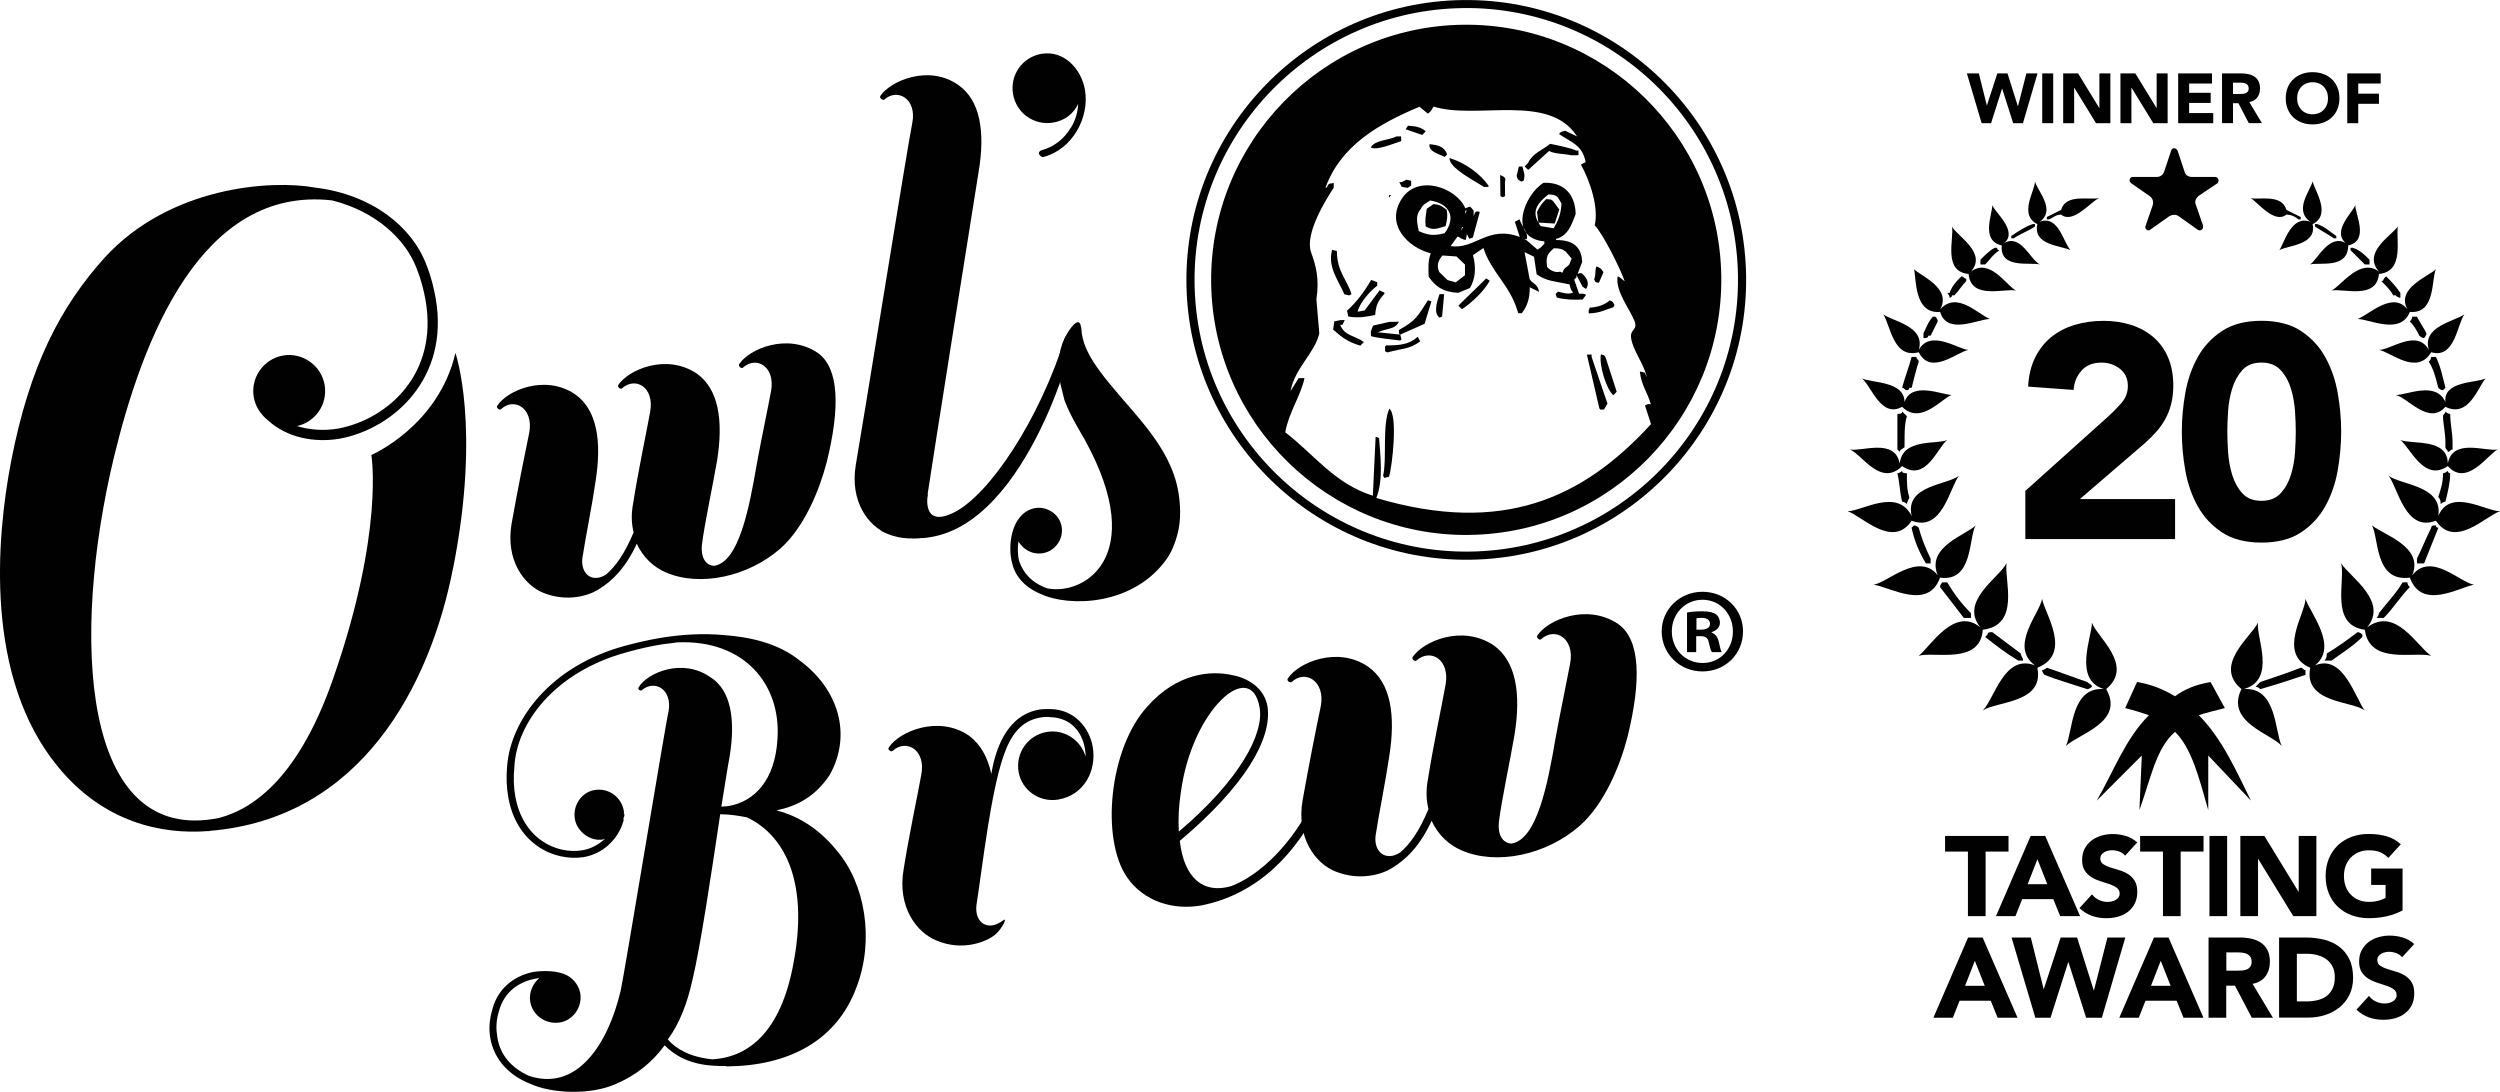
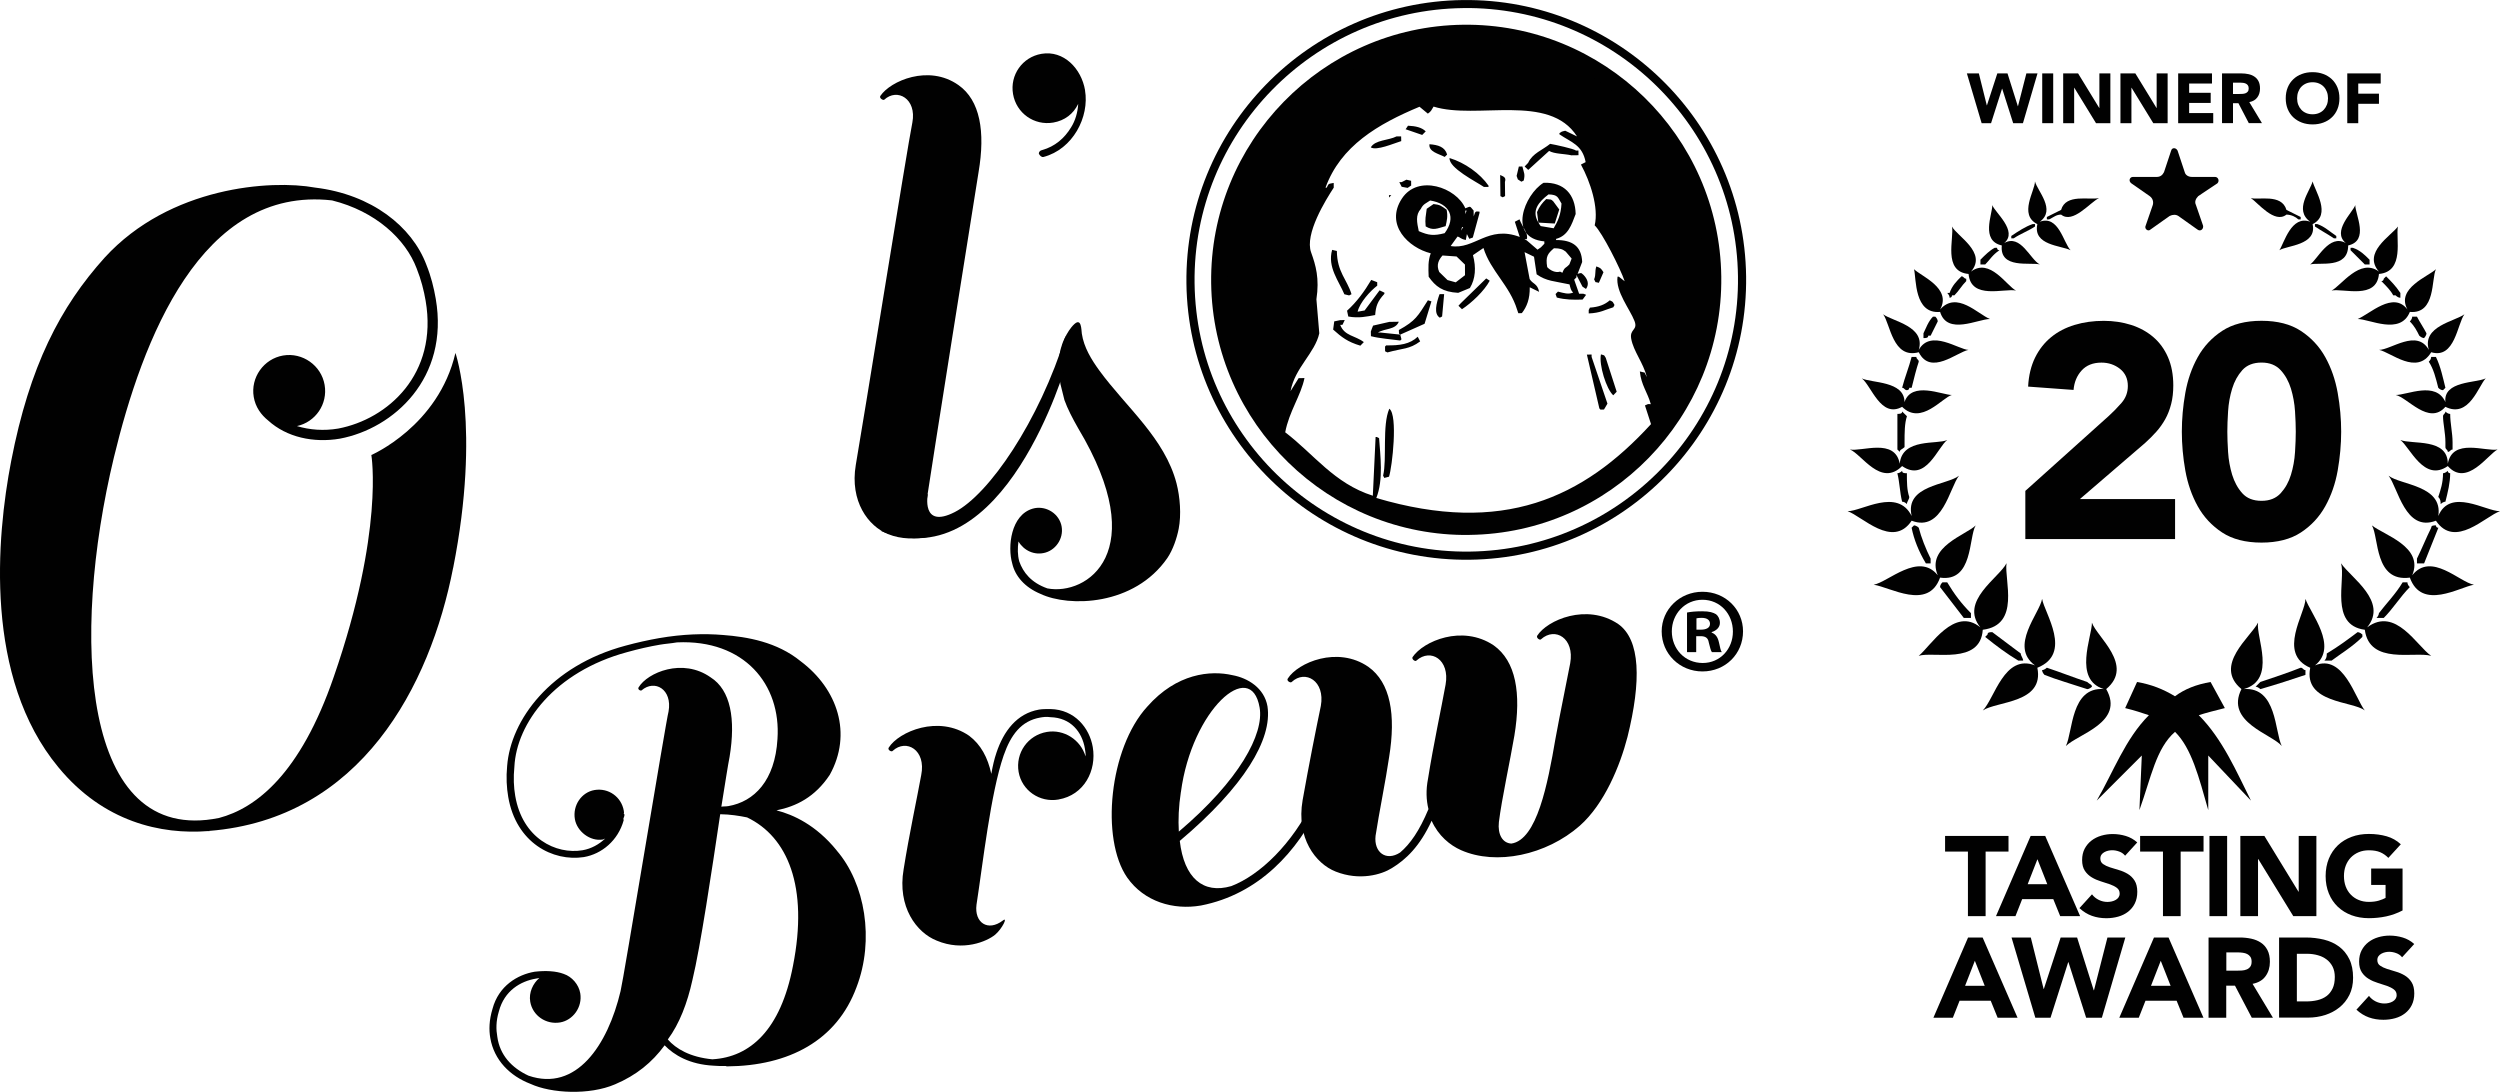
<svg xmlns="http://www.w3.org/2000/svg" id="Layer_1" version="1.1" viewBox="0 0 50.336 21.984">
  <defs>
    <style>
      .st0, .st1 {
        fill: #010101;
      }

      .st1 {
        fill-rule: evenodd;
      }
    </style>
  </defs>
  <g id="OB_x5F_Logo">
    <path class="st1" d="M31.26,1.078c-.653-.26-1.399-.328-2.342-.302-.411.186-.906.181-1.294.347-1.358.578-2.378,1.682-2.819,3.153-.887,2.965,1.117,5.192,3.076,5.939.515.196,1.331.424,2.129.28,1.97-.356,3.302-1.33,3.978-2.932,1.247-2.95-.609-5.644-2.728-6.484M27.711,10.027c.148-.368.079-.869.056-1.205-.016-.007-.032-.016-.047-.024-.009,0-.016.001-.023.001-.02.394-.037.788-.056,1.182-.78-.247-1.188-.839-1.764-1.277.078-.417.317-.742.388-1.092-.038 0-.078 0-.118.002-.054.087-.108.175-.163.262.089-.476.491-.766.579-1.165-.021-.228-.04-.456-.058-.685.064-.421-.013-.684-.106-.943-.136-.37.296-1.062.455-1.305,0-.032,0-.064-.001-.095-.116.022-.096.009-.141.096-.007,0-.015,0-.024 0.0.303-.84,1.058-1.282,1.893-1.63.056.047.113.094.168.139.071-.049.069-.069.115-.142.87.271,2.326-.281,2.889.601-.079-.038-.158-.077-.238-.115-.083.019-.068.017-.117.049,0,.008,0,.016.001.024.239.163.46.21.527.559-.032.017-.064.033-.095.049.19.347.361.868.277,1.224.153.147.519.872.604,1.126-.039-.03-.08-.062-.119-.093-.007,0-.016,0-.025.001-.043.299.249.652.342.893.072.189-.102.156-.067.355.046.256.242.48.317.776-.016-.031-.032-.063-.048-.094-.032-.007-.063-.015-.095-.022.027.276.155.419.221.659-.073-.006-.046-.005-.118.025.042.125.081.251.122.376-1.369,1.495-2.986,2.24-5.532,1.487M28.706,2.645c-.081-.08-.203-.107-.357-.114-.016.024-.03.048-.048.071.111.038.223.077.334.115.024-.025.046-.048.071-.072M28.213,2.841c-.002-.032-.002-.063-.002-.095-.03 0-.064.001-.094.001-.158.082-.429.067-.517.22.111.073.455-.077.613-.126M29.089,3.159c.017-.015.032-.032.048-.047-.044-.155-.183-.195-.356-.208-.019.153.185.191.308.256M31.191,3.039c.106.062.299.055.449.088.047-.001.095-.001.142-.002,0-.032-.001-.063-.001-.095-.015.001-.032.002-.048.002-.048-.038-.422-.119-.522-.136-.154.126-.355.19-.443.383-.023.025-.046.048-.07.073.024.024.047.045.072.069.139-.127.28-.255.42-.382M29.878,3.764c.032,0,.062-.001.093-.001v-.024c-.169-.244-.477-.464-.785-.557-.017.2.526.47.692.582M30.631,3.659c.015-.007.033-.016.048-.024.032-.133.004-.152-.027-.283-.025.001-.047.001-.071.001-.015.063-.031.126-.045.189.009.023.015.048.025.07.024.016.048.031.071.046M30.258,3.972c.017-.009.031-.016.046-.024-.001-.095-.002-.19-.003-.284.025-.085-.009-.103-.096-.141.003.142.003.285.005.426.017.007.032.015.048.024M28.223,3.761c.04.007.079.015.119.022.022-.016.046-.033.071-.048-.001-.031-.001-.063-.001-.095-.031-.006-.063-.014-.095-.022-.031.016-.062.033-.095.049h-.048c.018.032.033.063.048.094M31.794,5.913c-.032-.093-.064-.188-.099-.282.015-.017.032-.032.047-.048,0-.015,0-.03-.002-.047.042.077.082.156.122.235.024.015.048.031.071.047.075-.102.025-.205-.05-.283-.058-.051-.038-.04-.119-.022.03-.079.062-.158.092-.238-.012-.319-.2-.443-.525-.442,0-.007-.001-.016-.001-.023.243-.064.313-.285.395-.501-.009-.392-.231-.644-.646-.629-.389.238-.73,1.111.015,1.18.001.016.001.032.001.047-.023.024-.045.048-.069.072-.024.016-.048.032-.069.048-.074-.062-.145-.125-.216-.186-.016-.008-.032-.016-.048-.024.017,0,.032,0,.047-.001.04-.112-.088-.243-.146-.4-.032.017-.062.033-.094.049.033.102.066.204.099.306-.643-.244-.909.263-1.391.183.046-.064.092-.128.138-.191.057.012.048.045.167.069.007-.039.013-.079.022-.119.016.032.031.063.048.095.025-.009.048-.017.071-.025.044-.166.09-.332.136-.498,0-.007-.002-.015-.002-.024-.084-.008-.082-.01-.116.096-.001-.04-.001-.078-.002-.118-.083-.092-.048-.091-.167-.045-.18-.42-.953-.691-1.277-.196-.346.528.131.99.581,1.102-.057.15-.049.3-.042.472.138.196.279.307.595.324.079-.032.158-.064.235-.097.112-.184.129-.412.062-.662.07-.048.141-.096.211-.144.145.466.528.752.678,1.243.007.024.015.046.024.07.023,0,.047-.001.071-.001.101-.13.163-.286.159-.521.063.03.126.061.189.092-.034-.172-.128-.153-.191-.258-.035-.18-.068-.361-.102-.541.063.03.128.061.19.092.019.117.036.235.053.354.199.141.354.136.662.203.02.076.026.12.073.165-.101.04-.18.011-.306-.02-.017.016-.032.033-.048.049.008.024.017.046.025.071.168.044.337.048.52.04.024-.032.047-.064.07-.095-.081-.034-.034-.019-.141-.022M29.529,4.241c-.009.024-.015.046-.024.07,0-.024,0-.047-.002-.07h.025ZM29.438,4.572h.023c-.015.024-.03.048-.045.071.007-.024.015-.048.022-.071M28.566,4.654c-.036-.174-.071-.324.042-.449.048-.099.102-.109.187-.168.397.062.529.342.292.658-.222.057-.324.044-.52-.041M29.311,5.685c-.055-.015-.109-.03-.166-.046-.056-.054-.112-.109-.167-.163-.065-.145-.009-.246.066-.332.096.007.19.013.283.02.056.055.112.109.169.163,0,.071.001.143.001.214-.061.047-.124.095-.187.144M31.021,4.552c-.019-.024-.031-.046-.045-.069-.001,0-.002-0-.003-0,0-.002-.001-.004-.001-.006-.139-.238.004-.407.206-.563.2.007.184.064.262.184-.012.223-.073.358-.158.498-.089-.014-.176-.029-.261-.044M31.597,5.324c-.075.084-.092.045-.139.168-.015-.008-.032-.016-.047-.023-.091.029-.197-.023-.259-.091-.036-.212.009-.271.136-.38.128.003.167.016.237.068.04.046.081.093.119.14-.015.04-.031.08-.046.119M28.013,3.929c-.017 0-.032 0-.047 0,0,.016.001.032.001.048.016-.016.031-.032.046-.048M31.394,4.217c-.04-.054-.079-.109-.121-.164-.056-.051-.036-.029-.141-.045-.085.083-.132.143-.185.262.009.068.017.138.026.206.001.002.003.004.004.006.11.006.218.013.327.019.031-.095.062-.189.091-.285M29.127,4.223c-.108-.079-.13-.1-.263-.115-.045.032-.093.064-.138.096-.019.153-.036.199-.021.354.151.091.228.043.402-.005.026-.118.047-.197.02-.331M27.164,5.948c.017-.007.032-.016.048-.024-.089-.296-.291-.445-.295-.871-.032-.007-.064-.015-.095-.022-.1.346.137.631.246.894.033.007.065.015.095.023M32.192,5.695c.032-.071.062-.142.093-.214-.051-.075-.049-.083-.144-.117-.035.113-.003.152-.044.261.049.085-.009.04.095.069M27.73,5.752c0-.025-.001-.048-.001-.07-.04-.017-.08-.031-.12-.046-.136.231-.293.445-.487.62.009.039.017.079.025.117.215.038.367.001.541-.03.015-.176.043-.272.186-.427v-.024c-.033-.015-.065-.03-.097-.046-.099.134-.202.27-.301.405-.047.009-.094.017-.141.025.044-.189.254-.416.394-.524M29.41,6.107c-.015.017-.031.033-.045.049.025.023.048.046.071.07.194-.128.448-.366.559-.574-.025-.015-.047-.032-.071-.046-.171.167-.342.335-.514.501M28.989,6.397c.016-.008.032-.016.047-.025.015-.15.028-.299.041-.45-.031.001-.063.001-.093.001-.066.188-.119.395.005.473M28.165,6.644c.001.024.001.048.003.071.007.008.015.016.023.023.164-.073.328-.146.492-.219.046-.15.092-.3.138-.451-.025-.007-.048-.015-.071-.022-.201.316-.246.413-.584.598M32.507,6.14c-.045-.071-.015-.056-.095-.093-.103.088-.22.134-.4.147-.008.016-.016.032-.024.048v.069c.236-.009.321-.072.495-.124.009-.015.015-.031.024-.046M26.985,6.541c.015-.001.03-.001.045-.001.016-.031.032-.063.046-.096-.032.001-.061.001-.093.002-.04.008-.08.017-.119.025-.007.055-.014.11-.022.165.171.153.29.247.548.324.023-.024.046-.048.07-.072-.172-.133-.392-.121-.476-.348M27.742,6.697c.14-.089.354-.052.422-.219-.063.001-.127.002-.19.003-.108.025-.218.05-.328.075-.015.039-.032.079-.045.119,0,.031.002.062.002.094.173.046.423.063.59.087.01-.008.016-.016.025-.024-.009-.032-.017-.063-.025-.095-.134-.014-.269-.028-.403-.042-.015,0-.03,0-.046.001M27.909,6.954c-.005.008-.015.016-.022.024,0,.031,0,.063.001.095.017.008.032.014.047.023.318-.089.435-.058.659-.222-.017-.031-.034-.062-.049-.094-.159.151-.361.178-.636.174M32.046,7.138c-.033.001-.064.002-.095.002.082.361.167.722.251,1.083.007.007.017.017.022.024.025-.001.048-.001.071-.001.024-.04.047-.079.07-.119-.107-.313-.213-.627-.319-.941v-.048ZM32.234,7.135c-.043.21.108.699.248.824.022-.024.046-.048.069-.072-.073-.227-.148-.454-.22-.682-.048-.07-.007-.04-.097-.07M27.848,9.577c.007.016.017.03.024.046.032-.008.064-.016.095-.025.064-.194.183-1.243.006-1.369-.147.332-.045,1.022-.125,1.348" />
    <path class="st0" d="M29.588,10.771c-2.833.036-5.165-2.239-5.202-5.071-.036-2.833,2.24-5.166,5.072-5.202,2.832-.035,5.164,2.24,5.199,5.071.036,2.833-2.239,5.165-5.07,5.201M29.463.827c-2.652.033-4.782,2.218-4.748,4.869.033,2.651,2.217,4.782,4.869,4.748,2.651-.033,4.781-2.218,4.747-4.869-.033-2.651-2.218-4.781-4.868-4.748" />
    <path class="st0" d="M29.593,11.27c-3.107.039-5.666-2.457-5.705-5.563C23.849,2.599,26.344.04,29.452.001c3.107-.04,5.666,2.456,5.705,5.564.04,3.107-2.456,5.667-5.564,5.705M29.454.163c-3.018.039-5.44,2.524-5.402,5.54.038,3.017,2.522,5.441,5.54,5.403,3.017-.039,5.44-2.524,5.401-5.541-.038-3.017-2.522-5.44-5.539-5.403" />
    <path class="st0" d="M16.846,17.124c.572.662.766,1.798.399,2.754-.396,1.07-1.356,1.584-2.61,1.593l-.025-.008c-.084.002-.156.002-.241-.006-.487-.025-.797-.214-.987-.41-.253.345-.571.604-.998.785-.516.222-1.284.184-1.703-.009-.413-.158-.733-.478-.809-.922-.029-.164-.025-.358.044-.587.124-.468.509-.691.848-.749.225-.026.432-.014.586.044.167.056.303.214.333.389.048.281-.148.544-.405.588-.281.048-.554-.135-.602-.416-.033-.187.057-.371.183-.478-.013.002-.036.006-.07.012-.306.052-.634.241-.744.658-.062.204-.057.371-.032.512.049.365.287.626.628.784.961.33,1.596-.611,1.854-1.704.052-.19.92-5.476.966-5.629.08-.448-.281-.652-.543-.425-.022.016-.088-.021-.059-.062.178-.296.886-.598,1.449-.2.405.256.506.842.382,1.599-.033.162-.089.533-.166,1.005.047-.008.085-.002.143-.012.515-.089.938-.51.987-1.351.076-1.098-.67-2.008-2.023-1.945-.128.022-.236.028-.341.046-.212.036-.432.086-.662.15-1.464.396-2.227,1.431-2.271,2.307-.022.221-.013.413.017.588.146.855.819,1.185,1.357,1.094.175-.031.329-.117.454-.235-.012.001-.033.017-.046.019-.257.044-.522-.164-.564-.41-.048-.28.136-.542.395-.586.28-.048.541.136.59.417.003.023.008.046-.002.061l.014.01c.006.035-.014.062-.02.087.001.012.005.035.005.035-.112.405-.439.678-.802.74-.623.095-1.363-.285-1.522-1.211-.032-.187-.044-.391-.022-.623.071-.928.872-2.019,2.383-2.423.23-.063.463-.114.673-.151.48-.083.912-.096,1.291-.064.489.037,1.086.14,1.562.528.747.56,1.046,1.462.586,2.289-.298.449-.676.634-1.072.714.339.086.798.297,1.211.805M14.347,21.328c.752-.044,1.37-.584,1.619-1.881.317-1.598-.109-2.599-.924-2.989-.162-.033-.347-.062-.541-.064-.168,1.126-.398,2.673-.56,3.34-.102.464-.261.878-.495,1.195.165.188.447.357.901.4" />
    <path class="st0" d="M21.312,16.098c-.382.066-.739-.185-.803-.556-.065-.383.187-.74.569-.805.344-.058.679.156.779.493.004-.055-.005-.108-.014-.161-.056-.33-.282-.618-.693-.629-.084-.013-.15-.002-.203.007-.384.066-.594.346-.74.766-.263.766-.416,2.166-.546,3.004-.046.362.231.546.531.317.108-.086-.013.165-.155.285-.167.138-.648.342-1.176.12-.409-.162-.797-.68-.667-1.436.111-.699.27-1.434.354-1.897.103-.508-.303-.738-.574-.488-.022.031-.112-.021-.079-.067.204-.321,1.002-.662,1.618-.237.235.177.376.439.446.767.028-.154.059-.295.104-.426.144-.432.409-.79.858-.868.066-.011.146-.011.229-.011.491.011.786.382.852.765.081.476-.175.968-.69,1.056" />
    <path class="st0" d="M24.18,18.232c-.555.096-1.142-.076-1.484-.562-.54-.778-.364-2.604.404-3.443.592-.672,1.275-.734,1.714-.633.31.056.642.258.706.628.1.663-.471,1.617-1.766,2.709.087.747.469,1.076,1.038.91.575-.221,1.23-.85,1.651-1.724l.135.072c-.448.948-1.226,1.815-2.398,2.043M23.776,15.948c-.045.294-.055.554-.041.796,1.224-1.038,1.717-1.967,1.627-2.496-.174-1.017-1.366.044-1.585,1.699" />
    <path class="st0" d="M32.767,14.843c-.147.57-.463,1.345-.959,1.783-.674.592-1.683.805-2.392.491-.22-.098-.456-.288-.591-.592-.238.517-.518.782-.801.954-.208.131-.649.26-1.13.07-.41-.161-.797-.679-.667-1.436.124-.701.27-1.434.367-1.899.091-.506-.315-.736-.585-.484-.022.03-.113-.022-.08-.068.203-.321,1.002-.662,1.62-.237.448.318.559.965.42,1.819-.069.474-.203,1.124-.273,1.584-.038.333.212.521.494.337.202-.171.387-.433.571-.874-.045-.182-.053-.385-.009-.61.111-.699.271-1.434.354-1.897.09-.505-.303-.737-.586-.485-.022.031-.1-.024-.08-.067.216-.323,1.002-.661,1.633-.239.449.318.559.965.418,1.818-.08.477-.256,1.283-.312,1.741-.027.249.072.423.251.433.516-.075.732-1.2.888-2.111.105-.575.226-1.14.297-1.52.09-.505-.303-.737-.586-.484-.022.03-.1-.024-.08-.068.203-.32,1.002-.662,1.632-.238.449.317.468,1.144.186,2.28" />
    <path class="st0" d="M9.124,11.43c-.465,2.388-1.861,5.057-4.913,5.3,0,0,.02.013-.017.003-.949.075-2.111-.181-3.018-1.284C-.322,13.643-.072,10.82.225,9.283c.371-1.916.989-3.106,1.885-4.099,1.311-1.43,3.349-1.569,4.234-1.407,1.142.138,1.952.784,2.242,1.557.092.228.15.463.188.684.274,1.596-.847,2.61-1.93,2.814-.527.09-1.072-.026-1.444-.365-.143-.115-.257-.271-.291-.474-.067-.391.201-.768.591-.835.391-.067.769.2.836.591.067.39-.186.749-.557.83.258.078.542.099.83.05.999-.189,2.015-1.097,1.761-2.574-.035-.204-.09-.422-.181-.651-.223-.59-.827-1.151-1.703-1.369-2.639-.299-3.82,2.805-4.393,5.176-.867,3.609-.67,7.824,2.118,7.258.737-.195,1.633-.874,2.31-2.843,1.018-2.937.756-4.465.756-4.465,0,0,1.351-.581,1.693-2.055,0,0,.517,1.484-.045,4.325" />
-     <path class="st0" d="M16.642,9.316c-.142.551-.449,1.302-.929,1.728-.654.573-1.633.78-2.318.476-.214-.095-.443-.28-.573-.574-.231.501-.503.759-.777.925-.203.128-.629.252-1.097.069-.396-.157-.772-.659-.648-1.393.121-.68.263-1.39.357-1.841.088-.49-.306-.712-.568-.469-.021.03-.109-.021-.078-.067.198-.311.972-.641,1.571-.229.435.308.541.936.407,1.764-.065.459-.195,1.088-.264,1.535-.036.323.206.505.478.327.195-.166.375-.421.554-.847-.043-.177-.051-.373-.008-.592.106-.677.261-1.389.342-1.839.088-.49-.292-.714-.568-.47-.021.03-.096-.024-.077-.066.211-.313.971-.641,1.583-.232.435.308.542.936.407,1.763-.078.463-.248,1.243-.304,1.688-.025.242.07.41.244.421.502-.073.709-1.164.861-2.047.102-.559.22-1.106.288-1.473.088-.491-.293-.715-.567-.471-.022.03-.096-.022-.077-.066.196-.31.971-.641,1.582-.232.436.308.454,1.109.18,2.212" />
    <path class="st0" d="M18.68,10.813c-.244.041-.532.051-.801-.06-.396-.157-.772-.658-.648-1.393.121-.68,1.045-6.444,1.139-6.894.09-.478-.304-.7-.567-.458-.021.018-.11-.034-.076-.079.199-.297.971-.64,1.571-.216.436.307.543.935.405,1.751-.078.474-.978,6.141-1.044,6.601-.038.323.201.559.546.341" />
    <path class="st0" d="M21.846,1.817c.092.538-.244,1.189-.838,1.344-.038.007-.07-.027-.09-.063-.007-.039.028-.071.066-.077.253-.07.448-.235.582-.457.083-.132.134-.3.143-.472-.097.201-.271.336-.503.376-.384.065-.743-.189-.809-.574-.066-.384.188-.744.572-.81.449-.077.804.298.878.733" />
    <path class="st0" d="M21.351,7.726c-.063-.304-.053-.633.084-.914.048-.099.117-.215.198-.288.141-.126.138.107.149.194.041.275.193.523.354.744.532.73,1.317,1.361,1.553,2.272.071.278.098.63.043.914-.038.193-.116.421-.227.586-.666.967-1.982.995-2.554.724-.32-.133-.512-.36-.57-.611-.098-.339-.029-.978.413-1.106.233-.067.498.068.571.315.07.247-.082.502-.315.57-.223.064-.437-.043-.544-.224-.018.132-.02.274.017.404.077.217.236.425.565.541.792.152,2.117-.724.621-3.223-.117-.206-.213-.39-.277-.568l-.082-.329Z" />
    <path class="st0" d="M18.682,9.944s-.145.718.542.366c.687-.353,1.698-1.825,2.233-3.55l.009.572s-1.239,4.344-3.723,3.36l.939-.748Z" />
    <path class="st0" d="M35.095,12.712c0,.452-.354.807-.817.807-.457,0-.821-.355-.821-.807,0-.442.364-.797.821-.797.463,0,.817.355.817.797M33.661,12.712c0,.355.263.637.623.637.35,0,.607-.282.607-.632,0-.354-.257-.641-.613-.641-.354,0-.617.287-.617.637M34.151,13.13h-.184v-.797c.072-.015.175-.025.306-.025.15,0,.22.025.278.059.044.034.078.097.078.175,0,.087-.068.155-.166.185v.01c.077.029.122.088.146.194.025.121.038.171.058.199h-.199c-.024-.029-.038-.102-.063-.195-.013-.087-.063-.126-.164-.126h-.089s0,.321,0,.321ZM34.157,12.678h.088c.103,0,.185-.034.185-.117,0-.073-.053-.121-.17-.121-.049,0-.083.005-.103.01v.228Z" />
  </g>
  <g>
    <g>
      <g>
        <path class="st0" d="M39.624,17.146h-.461v-.315h1.277v.315h-.461v1.3h-.356v-1.3Z" />
        <path class="st0" d="M40.885,16.831h.294l.703,1.615h-.401l-.139-.342h-.627l-.135.342h-.392l.698-1.615ZM41.022,17.301l-.196.502h.395l-.198-.502Z" />
        <path class="st0" d="M42.785,17.226c-.029-.036-.068-.064-.117-.081-.049-.018-.096-.026-.14-.026-.026,0-.052.003-.08.009-.027.006-.053.016-.077.029-.024.013-.044.03-.059.051-.015.021-.023.047-.023.077,0,.049.018.086.055.112s.083.048.138.066c.056.018.115.036.179.055.064.018.123.044.179.077.056.034.102.078.138.135.036.056.055.132.055.226,0,.09-.017.168-.05.235-.033.067-.079.122-.136.167-.057.044-.123.077-.198.098-.075.021-.155.032-.238.032-.105,0-.202-.016-.292-.048-.09-.032-.173-.084-.251-.155l.253-.278c.036.049.083.086.138.113.056.027.113.04.172.04.029,0,.058-.003.088-.01.03-.007.056-.017.08-.031.024-.014.043-.031.057-.052.014-.021.022-.046.022-.075,0-.049-.019-.087-.056-.115-.037-.028-.084-.052-.14-.072-.056-.02-.117-.04-.182-.059-.065-.02-.126-.046-.182-.08-.056-.033-.103-.077-.14-.132-.037-.055-.056-.127-.056-.217,0-.087.017-.163.051-.228.034-.065.08-.12.137-.164.057-.044.123-.077.197-.099.074-.022.151-.033.23-.033.091,0,.179.013.265.039.085.026.162.069.23.13l-.244.267Z" />
        <path class="st0" d="M43.551,17.146h-.461v-.315h1.277v.315h-.461v1.3h-.356v-1.3Z" />
        <path class="st0" d="M44.486,16.831h.356v1.615h-.356v-1.615Z" />
        <path class="st0" d="M45.109,16.831h.483l.686,1.122h.005v-1.122h.356v1.615h-.465l-.705-1.149h-.005v1.149h-.356v-1.615Z" />
        <path class="st0" d="M48.373,18.332c-.105.055-.214.094-.328.119-.114.024-.23.036-.349.036-.126,0-.243-.02-.349-.059-.106-.04-.198-.096-.276-.17s-.138-.163-.181-.268-.065-.222-.065-.351.022-.246.065-.351.104-.194.181-.268.17-.13.276-.17c.106-.04.223-.059.349-.059.129,0,.248.016.357.047.109.031.204.085.286.161l-.251.274c-.049-.05-.103-.088-.164-.114-.061-.026-.137-.039-.228-.039-.076,0-.145.013-.206.039-.062.026-.114.062-.159.108-.044.046-.078.102-.102.165-.024.064-.035.133-.035.207,0,.076.012.146.035.209.024.063.057.118.102.164.044.046.097.083.159.108.062.026.13.039.206.039.077,0,.144-.009.201-.026.056-.018.101-.035.135-.054v-.262h-.29v-.329h.632v.844Z" />
      </g>
      <g>
        <path class="st0" d="M39.625,18.876h.294l.703,1.615h-.401l-.139-.342h-.627l-.135.342h-.392l.698-1.615ZM39.762,19.346l-.196.502h.395l-.198-.502Z" />
        <path class="st0" d="M40.501,18.876h.388l.258,1.035h.005l.338-1.035h.331l.335,1.063h.005l.271-1.063h.36l-.472,1.615h-.317l-.356-1.118h-.005l-.356,1.118h-.306l-.479-1.615Z" />
        <path class="st0" d="M43.368,18.876h.294l.703,1.615h-.401l-.139-.342h-.627l-.135.342h-.392l.698-1.615ZM43.505,19.346l-.196.502h.395l-.198-.502Z" />
        <path class="st0" d="M44.469,18.876h.625c.082,0,.16.008.234.024.074.016.138.043.194.08.056.037.1.087.132.15.033.063.049.142.049.236,0,.114-.03.211-.089.291-.059.08-.146.13-.26.152l.41.682h-.426l-.338-.645h-.176v.645h-.356v-1.615ZM44.825,19.544h.21c.032,0,.066-.001.102-.003.036-.002.068-.009.097-.021.029-.011.053-.029.072-.054.019-.024.029-.059.029-.103,0-.041-.008-.074-.025-.098-.017-.024-.038-.043-.064-.056-.026-.013-.056-.022-.089-.026s-.066-.007-.098-.007h-.233v.367Z" />
        <path class="st0" d="M45.89,18.876h.534c.129,0,.252.015.368.043.116.029.218.076.304.14.087.065.155.149.206.252.051.103.076.229.076.376,0,.131-.025.246-.074.345s-.116.183-.2.251c-.084.068-.18.119-.29.154-.11.035-.224.052-.344.052h-.582v-1.615ZM46.246,20.163h.185c.082,0,.159-.008.229-.025.071-.017.132-.044.184-.083.052-.039.092-.09.122-.153s.044-.14.044-.232c0-.079-.015-.148-.044-.206-.03-.059-.07-.107-.12-.145-.05-.038-.109-.067-.177-.086-.068-.019-.139-.029-.213-.029h-.21v.958Z" />
        <path class="st0" d="M48.362,19.271c-.029-.036-.068-.064-.117-.081-.049-.018-.096-.026-.14-.026-.026,0-.052.003-.08.009-.027.006-.053.016-.077.029-.024.013-.044.03-.059.051-.015.021-.023.047-.023.077,0,.049.018.086.055.112s.083.048.138.066c.056.018.115.036.179.055.064.018.123.044.179.077.056.034.102.078.138.135.036.056.055.132.055.226,0,.09-.017.168-.05.235-.033.067-.079.122-.136.167-.057.044-.123.077-.198.098-.075.021-.155.032-.238.032-.105,0-.202-.016-.292-.048-.09-.032-.173-.084-.251-.155l.253-.278c.036.049.083.086.138.113.056.027.113.04.172.04.029,0,.058-.003.088-.01.03-.007.056-.017.08-.031.024-.014.043-.031.057-.052.014-.021.022-.046.022-.075,0-.049-.019-.087-.056-.115-.037-.028-.084-.052-.14-.072-.056-.02-.117-.04-.182-.059-.065-.02-.126-.046-.182-.08-.056-.033-.103-.077-.14-.132-.037-.055-.056-.127-.056-.217,0-.087.017-.163.051-.228.034-.065.08-.12.137-.164.057-.044.123-.077.197-.099.074-.022.151-.033.23-.033.091,0,.179.013.265.039.085.026.162.069.23.13l-.244.267Z" />
      </g>
    </g>
    <g>
      <g>
        <path class="st0" d="M41.212,4.369c.096-.048.191-.096.287-.143.096-.334.573-.191.764-.239-.191.096-.525.525-.764.334-.096,0-.143.048-.239.096h-.048v-.048h0Z" />
        <path class="st0" d="M40.496,4.751c.143-.096.287-.191.43-.239h.048v.048c-.143.096-.287.143-.43.239h-.048v-.048Z" />
        <path class="st0" d="M39.875,5.229c.096-.096.191-.191.287-.239h.048q0,.048.048.048c-.143.096-.191.191-.287.287h-.096v-.096h0Z" />
        <path class="st0" d="M39.206,5.898h.048c.048-.143.143-.239.239-.334.048,0,.048.048.096.048v.048c-.096.096-.143.191-.239.287h-.048c0,.048-.048.048-.048.048q0-.048-.048-.096h0Z" />
        <path class="st0" d="M38.728,6.71c.048-.096.096-.239.191-.334h.048q.048.048.048.096c-.048.096-.096.191-.143.287h-.048c0,.048-.048.048-.096.048v-.096h0Z" />
        <path class="st0" d="M38.298,7.808c.048-.191.143-.43.191-.621h.096c0,.048.048.048.048.096-.048.143-.096.334-.143.525h-.048c0,.048-.048.048-.048.048-.048,0-.048-.048-.096-.048h0Z" />
        <path class="st0" d="M38.203,9.05v-.717c.048,0,.096,0,.096-.048q.048.048.096.096c-.048.143-.048.334-.048.525v.096c-.048.048-.096.048-.096.096l-.048-.048h0Z" />
        <path class="st0" d="M38.298,10.101c-.048-.191-.048-.382-.096-.573q.048,0,.096-.048c0,.048.048.048.096.048,0,.191,0,.334.048.478,0,.048-.048.096-.048.143q-.048-.048-.096-.048h0Z" />
        <path class="st0" d="M38.776,11.343c-.143-.239-.239-.478-.287-.717l.048-.048s.048,0,.096.048c.048.191.143.43.239.621v.096h-.096,0Z" />
        <path class="st0" d="M39.54,12.442c-.143-.191-.334-.43-.478-.621q0-.048.048-.096h.096c.143.239.287.43.478.621v.096h-.143Z" />
        <path class="st0" d="M40.639,13.302c-.239-.143-.43-.287-.669-.478l.048-.048c0-.048.048-.048.096-.048l.573.43c0,.048.048.096.048.143h-.096,0Z" />
        <path class="st0" d="M42.024,13.875c-.287-.096-.621-.191-.86-.287-.048-.048-.048-.096-.048-.096.048,0,.096-.048.096-.048.287.096.525.191.812.287.048.048.096.048.096.096,0,0-.048.048-.096.048h0Z" />
        <path class="st1" d="M42.12,12.537c.096.287.86.86.287,1.337.382.669-.573.908-.812,1.147.143-.287.096-1.194.764-1.147-.621-.191-.239-1.051-.239-1.337Z" />
        <path class="st1" d="M41.69,5.038c-.191-.096-.764-.096-.669-.525-.382-.191-.048-.669-.048-.86.048.191.43.573.096.812.382-.143.478.43.621.573h0Z" />
        <path class="st1" d="M41.117,12.06c.048.287.621,1.099-.096,1.385.143.717-.812.669-1.099.86.239-.239.43-1.147,1.051-.908-.525-.382.096-1.051.143-1.337h0Z" />
        <path class="st1" d="M40.4,11.343c-.048.334.287,1.242-.478,1.337-.048.717-1.003.43-1.29.525.239-.191.717-1.003,1.242-.573-.43-.525.382-1.003.525-1.29h0Z" />
        <path class="st1" d="M39.779,10.579c-.143.239-.048,1.147-.717,1.051-.239.669-1.003.191-1.337.143.287-.048.908-.669,1.29-.191-.239-.573.573-.812.764-1.003h0Z" />
        <path class="st1" d="M39.445,9.576c-.191.239-.334,1.147-.955.908-.382.573-1.003-.096-1.29-.191.287,0,1.003-.478,1.29.096-.143-.621.717-.621.955-.812h0Z" />
        <path class="st1" d="M39.206,8.859c-.191.143-.43.86-.908.525-.43.43-.812-.239-1.051-.334.239.048.908-.239,1.003.287.048-.525.764-.382.955-.478h0Z" />
        <path class="st1" d="M39.301,7.952c-.191.048-.621.621-1.003.239-.43.239-.621-.43-.812-.573.191.096.86.048.86.478.143-.43.764-.143.955-.143h0Z" />
        <path class="st1" d="M39.636,7.044c-.239.048-.764.525-1.003.048-.525.143-.573-.573-.717-.764.191.143.86.239.717.717.239-.43.812,0,1.003,0h0Z" />
        <path class="st1" d="M41.069,5.324c-.191-.048-.812.096-.764-.382-.43-.096-.191-.621-.191-.812.048.143.525.525.239.764.334-.191.525.334.717.43h0Z" />
        <path class="st1" d="M40.066,6.423c-.239,0-.86.334-1.003-.143-.525.048-.478-.669-.525-.86.143.143.764.382.525.812.334-.382.764.096,1.003.191h0Z" />
        <path class="st1" d="M40.591,5.85c-.239-.048-.908.191-.955-.334-.525-.048-.287-.717-.334-.955.096.191.717.525.382.908.382-.287.717.287.908.382h0Z" />
        <path class="st0" d="M46.323,4.369c-.096-.048-.191-.096-.287-.143-.096-.334-.573-.191-.717-.239.143.096.478.525.717.334.096,0,.191.048.239.096h.048v-.048h0Z" />
        <path class="st0" d="M47.04,4.751c-.143-.096-.239-.191-.382-.239h-.048v.048c.143.096.239.143.382.239h.048v-.048Z" />
        <path class="st0" d="M47.709,5.229c-.096-.096-.191-.191-.334-.239h-.048v.048c.096.096.191.191.287.287h.096v-.096h0Z" />
        <path class="st0" d="M48.33,5.898c-.096-.143-.191-.239-.287-.334l-.048.048s0,.048-.048.048c.096.096.191.191.239.287h.048q.048.048.096.048v-.096h0Z" />
        <path class="st0" d="M48.855,6.71c-.048-.096-.143-.239-.191-.334h-.096q0,.048-.048.096c.096.096.143.191.191.287.048.048.096.048.096.048,0,0,.048-.048.048-.096h0Z" />
        <path class="st0" d="M49.237,7.808c-.048-.191-.096-.43-.191-.621h-.096q0,.048-.048.096c.096.143.143.334.191.525q.048.048.096.048l.048-.048h0Z" />
        <path class="st0" d="M49.381,9.05v-.143c0-.191-.048-.382-.048-.573q-.048,0-.096-.048c0,.048-.048.048-.048.096,0,.143.048.334.048.525v.096c0,.048.048.048.048.096.048,0,.048-.048.096-.048h0Z" />
        <path class="st0" d="M49.237,10.101c.048-.191.096-.382.096-.573,0,0-.048,0-.048-.048-.048.048-.096.048-.096.048,0,.191-.048.334-.096.478.048.048.048.096.048.143.048-.048.096-.048.096-.048h0Z" />
        <path class="st0" d="M48.808,11.343c.096-.239.191-.478.287-.717q-.048,0-.048-.048c-.048,0-.096,0-.096.048-.096.191-.191.43-.287.621v.096h.143Z" />
        <path class="st0" d="M47.995,12.442c.191-.191.334-.43.525-.621q-.048-.048-.048-.096h-.096c-.143.239-.334.43-.478.621,0,0,0,.048-.048.096h.143Z" />
        <path class="st0" d="M46.944,13.302c.191-.143.43-.287.621-.478v-.048c-.048-.048-.096-.048-.096-.048-.191.143-.382.287-.621.43,0,.048,0,.096-.048.143h.143Z" />
        <path class="st0" d="M45.511,13.875c.334-.096.621-.191.908-.287v-.096c-.048,0-.048-.048-.096-.048-.239.096-.525.191-.812.287l-.096.096c.048,0,.096.048.096.048h0Z" />
        <path class="st1" d="M45.464,12.537c-.143.287-.908.86-.334,1.337-.334.669.621.908.812,1.147-.143-.287-.096-1.194-.764-1.147.669-.191.239-1.051.287-1.337h0Z" />
        <path class="st1" d="M45.894,5.038c.143-.096.764-.096.669-.525.382-.191.048-.669,0-.86-.048.191-.382.573-.048.812-.382-.143-.525.43-.621.573h0Z" />
        <path class="st1" d="M46.419,12.06c0,.287-.573,1.099.096,1.385-.143.717.86.669,1.099.86-.191-.239-.43-1.147-1.003-.908.478-.382-.096-1.051-.191-1.337h0Z" />
        <path class="st1" d="M47.136,11.343c.096.334-.239,1.242.478,1.337.096.717,1.003.43,1.337.525-.287-.191-.717-1.003-1.29-.573.43-.525-.334-1.003-.525-1.29Z" />
        <path class="st1" d="M47.757,10.579c.143.239.048,1.147.764,1.051.239.669,1.003.191,1.29.143-.287-.048-.86-.669-1.242-.191.239-.573-.573-.812-.812-1.003h0Z" />
        <path class="st1" d="M48.091,9.576c.191.239.334,1.147.955.908.382.573,1.003-.096,1.29-.191-.287,0-1.003-.478-1.242.096.096-.621-.764-.621-1.003-.812h0Z" />
        <path class="st1" d="M48.33,8.859c.191.143.478.86.955.525.382.43.812-.239,1.003-.334-.239.048-.908-.239-1.003.287,0-.525-.717-.382-.955-.478Z" />
        <path class="st1" d="M48.234,7.952c.239.048.669.621,1.003.239.478.239.669-.43.812-.573-.191.096-.86.048-.812.478-.191-.43-.764-.143-1.003-.143h0Z" />
        <path class="st1" d="M47.9,7.044c.239.048.764.525,1.051.048.478.143.525-.573.669-.764-.191.143-.86.239-.717.717-.239-.43-.764,0-1.003,0h0Z" />
        <path class="st1" d="M46.515,5.324c.191-.048.764.096.764-.382.43-.096.143-.621.143-.812-.048.143-.478.525-.191.764-.334-.191-.573.334-.717.43h0Z" />
        <path class="st1" d="M47.47,6.423c.239,0,.86.334,1.051-.143.525.048.43-.669.525-.86-.143.143-.812.382-.573.812-.287-.382-.764.096-1.003.191h0Z" />
        <path class="st1" d="M46.944,5.85c.239-.048.908.191.955-.334.525-.048.334-.717.382-.955-.143.191-.717.525-.382.908-.382-.287-.764.287-.955.382h0Z" />
        <path class="st1" d="M43.028,13.732c.287.048.525.143.764.287.191-.143.43-.239.717-.287l.287.525c-.191.048-.382.096-.525.143.478.478.764,1.147,1.051,1.72l-.86-.908v1.099c-.191-.669-.334-1.242-.669-1.576-.382.334-.478.908-.717,1.576l.048-1.099-.908.908c.334-.573.573-1.242,1.051-1.72-.143-.048-.287-.096-.478-.143l.239-.525Z" />
        <path class="st1" d="M43.844,3.032l.144.434c.016.064.08.096.144.096h.466c.064,0,.096.08.048.129l-.385.257c-.048.048-.08.112-.048.177l.144.417c.016.064-.048.129-.112.08l-.385-.273c-.048-.032-.112-.032-.177,0l-.385.273c-.048.048-.129-.016-.096-.08l.144-.417c.016-.064,0-.129-.064-.177l-.369-.257c-.064-.048-.032-.129.032-.129h.482c.064,0,.112-.032.144-.096l.144-.434c.016-.064.096-.064.129,0h0Z" />
      </g>
      <g>
        <path class="st0" d="M40.781,9.882l1.678-1.507c.085-.077.171-.165.256-.262.085-.098.128-.211.128-.342,0-.146-.053-.261-.159-.345-.106-.083-.23-.125-.372-.125-.171,0-.304.053-.4.159-.096.106-.149.236-.162.391l-.915-.067c.012-.224.059-.418.14-.583.081-.165.189-.302.323-.412s.292-.192.473-.247c.181-.055.377-.082.589-.082.195,0,.378.028.549.082.171.055.319.136.446.244.126.108.225.243.296.406.071.163.107.352.107.568,0,.138-.014.264-.043.375-.029.112-.068.214-.119.305-.051.091-.111.176-.18.253-.069.077-.144.153-.226.226l-1.312,1.129h1.916v.806h-3.015v-.97Z" />
        <path class="st0" d="M43.93,8.692c0-.256.023-.517.07-.781.047-.264.13-.504.25-.72.12-.216.284-.392.491-.528.207-.136.472-.204.793-.204s.586.068.793.204c.207.136.371.312.491.528.12.216.203.456.25.72.047.265.07.525.07.781s-.024.517-.07.781c-.047.265-.13.504-.25.72-.12.216-.284.392-.491.528-.207.136-.472.204-.793.204s-.586-.068-.793-.204c-.207-.136-.371-.312-.491-.528-.12-.216-.203-.456-.25-.72-.047-.264-.07-.525-.07-.781ZM44.846,8.692c0,.114.005.25.015.409.01.159.038.311.082.458.045.146.113.271.204.372.091.102.221.153.388.153.163,0,.291-.051.385-.153.093-.102.163-.226.207-.372.045-.146.072-.299.082-.458.01-.159.015-.295.015-.409,0-.114-.005-.25-.015-.409-.01-.159-.038-.311-.082-.458-.045-.146-.114-.271-.207-.372-.094-.102-.222-.153-.385-.153-.167,0-.296.051-.388.153-.091.102-.16.226-.204.372-.045.146-.072.299-.082.458-.01.159-.015.295-.015.409Z" />
      </g>
    </g>
    <g>
      <path class="st0" d="M39.602,1.478h.241l.16.643h.003l.209-.643h.205l.208.66h.003l.169-.66h.224l-.293,1.002h-.197l-.221-.694h-.003l-.221.694h-.19l-.297-1.002Z" />
      <path class="st0" d="M41.119,1.478h.221v1.002h-.221v-1.002Z" />
      <path class="st0" d="M41.541,1.478h.3l.426.696h.003v-.696h.221v1.002h-.289l-.437-.713h-.003v.713h-.221v-1.002Z" />
      <path class="st0" d="M42.694,1.478h.3l.426.696h.003v-.696h.221v1.002h-.289l-.437-.713h-.003v.713h-.221v-1.002Z" />
      <path class="st0" d="M43.856,1.478h.681v.204h-.46v.187h.434v.204h-.434v.204h.485v.204h-.706v-1.002Z" />
      <path class="st0" d="M44.739,1.478h.388c.051,0,.099.005.145.015.046.01.086.026.12.05.035.023.062.054.082.093s.03.088.03.146c0,.071-.018.131-.055.18-.037.05-.091.081-.161.094l.255.423h-.265l-.209-.401h-.109v.401h-.221v-1.002ZM44.96,1.892h.13c.02,0,.041-.001.063-.002s.042-.006.06-.013c.018-.007.033-.018.045-.033s.018-.036.018-.064c0-.025-.005-.046-.016-.061-.01-.015-.024-.027-.04-.035-.016-.008-.035-.013-.055-.016-.021-.003-.041-.004-.061-.004h-.144v.228Z" />
      <path class="st0" d="M46.022,1.979c0-.08.013-.153.04-.218.027-.065.064-.12.113-.166.048-.046.105-.081.171-.105.066-.025.138-.037.216-.037.078,0,.15.012.217.037.066.025.123.06.171.105.048.046.086.101.113.166.027.065.04.138.04.218,0,.08-.013.153-.04.218-.027.065-.064.121-.113.166-.048.046-.105.081-.171.105-.066.025-.138.037-.217.037-.078,0-.15-.012-.216-.037-.066-.025-.123-.06-.171-.105s-.086-.101-.113-.166c-.027-.065-.04-.138-.04-.218ZM46.251,1.979c0,.047.007.09.022.129.015.039.036.073.063.102s.06.051.098.067c.038.016.081.024.128.024.047,0,.09-.008.128-.024.038-.016.071-.038.098-.067.027-.029.048-.063.063-.102.015-.039.022-.082.022-.129,0-.046-.007-.089-.022-.129-.015-.04-.036-.074-.063-.103-.027-.029-.06-.051-.098-.067-.038-.016-.081-.024-.128-.024-.047,0-.09.008-.128.024-.038.016-.071.039-.098.067s-.048.063-.063.103c-.015.04-.022.083-.022.129Z" />
      <path class="st0" d="M47.262,1.478h.672v.204h-.452v.204h.417v.204h-.417v.391h-.221v-1.002Z" />
    </g>
  </g>
</svg>